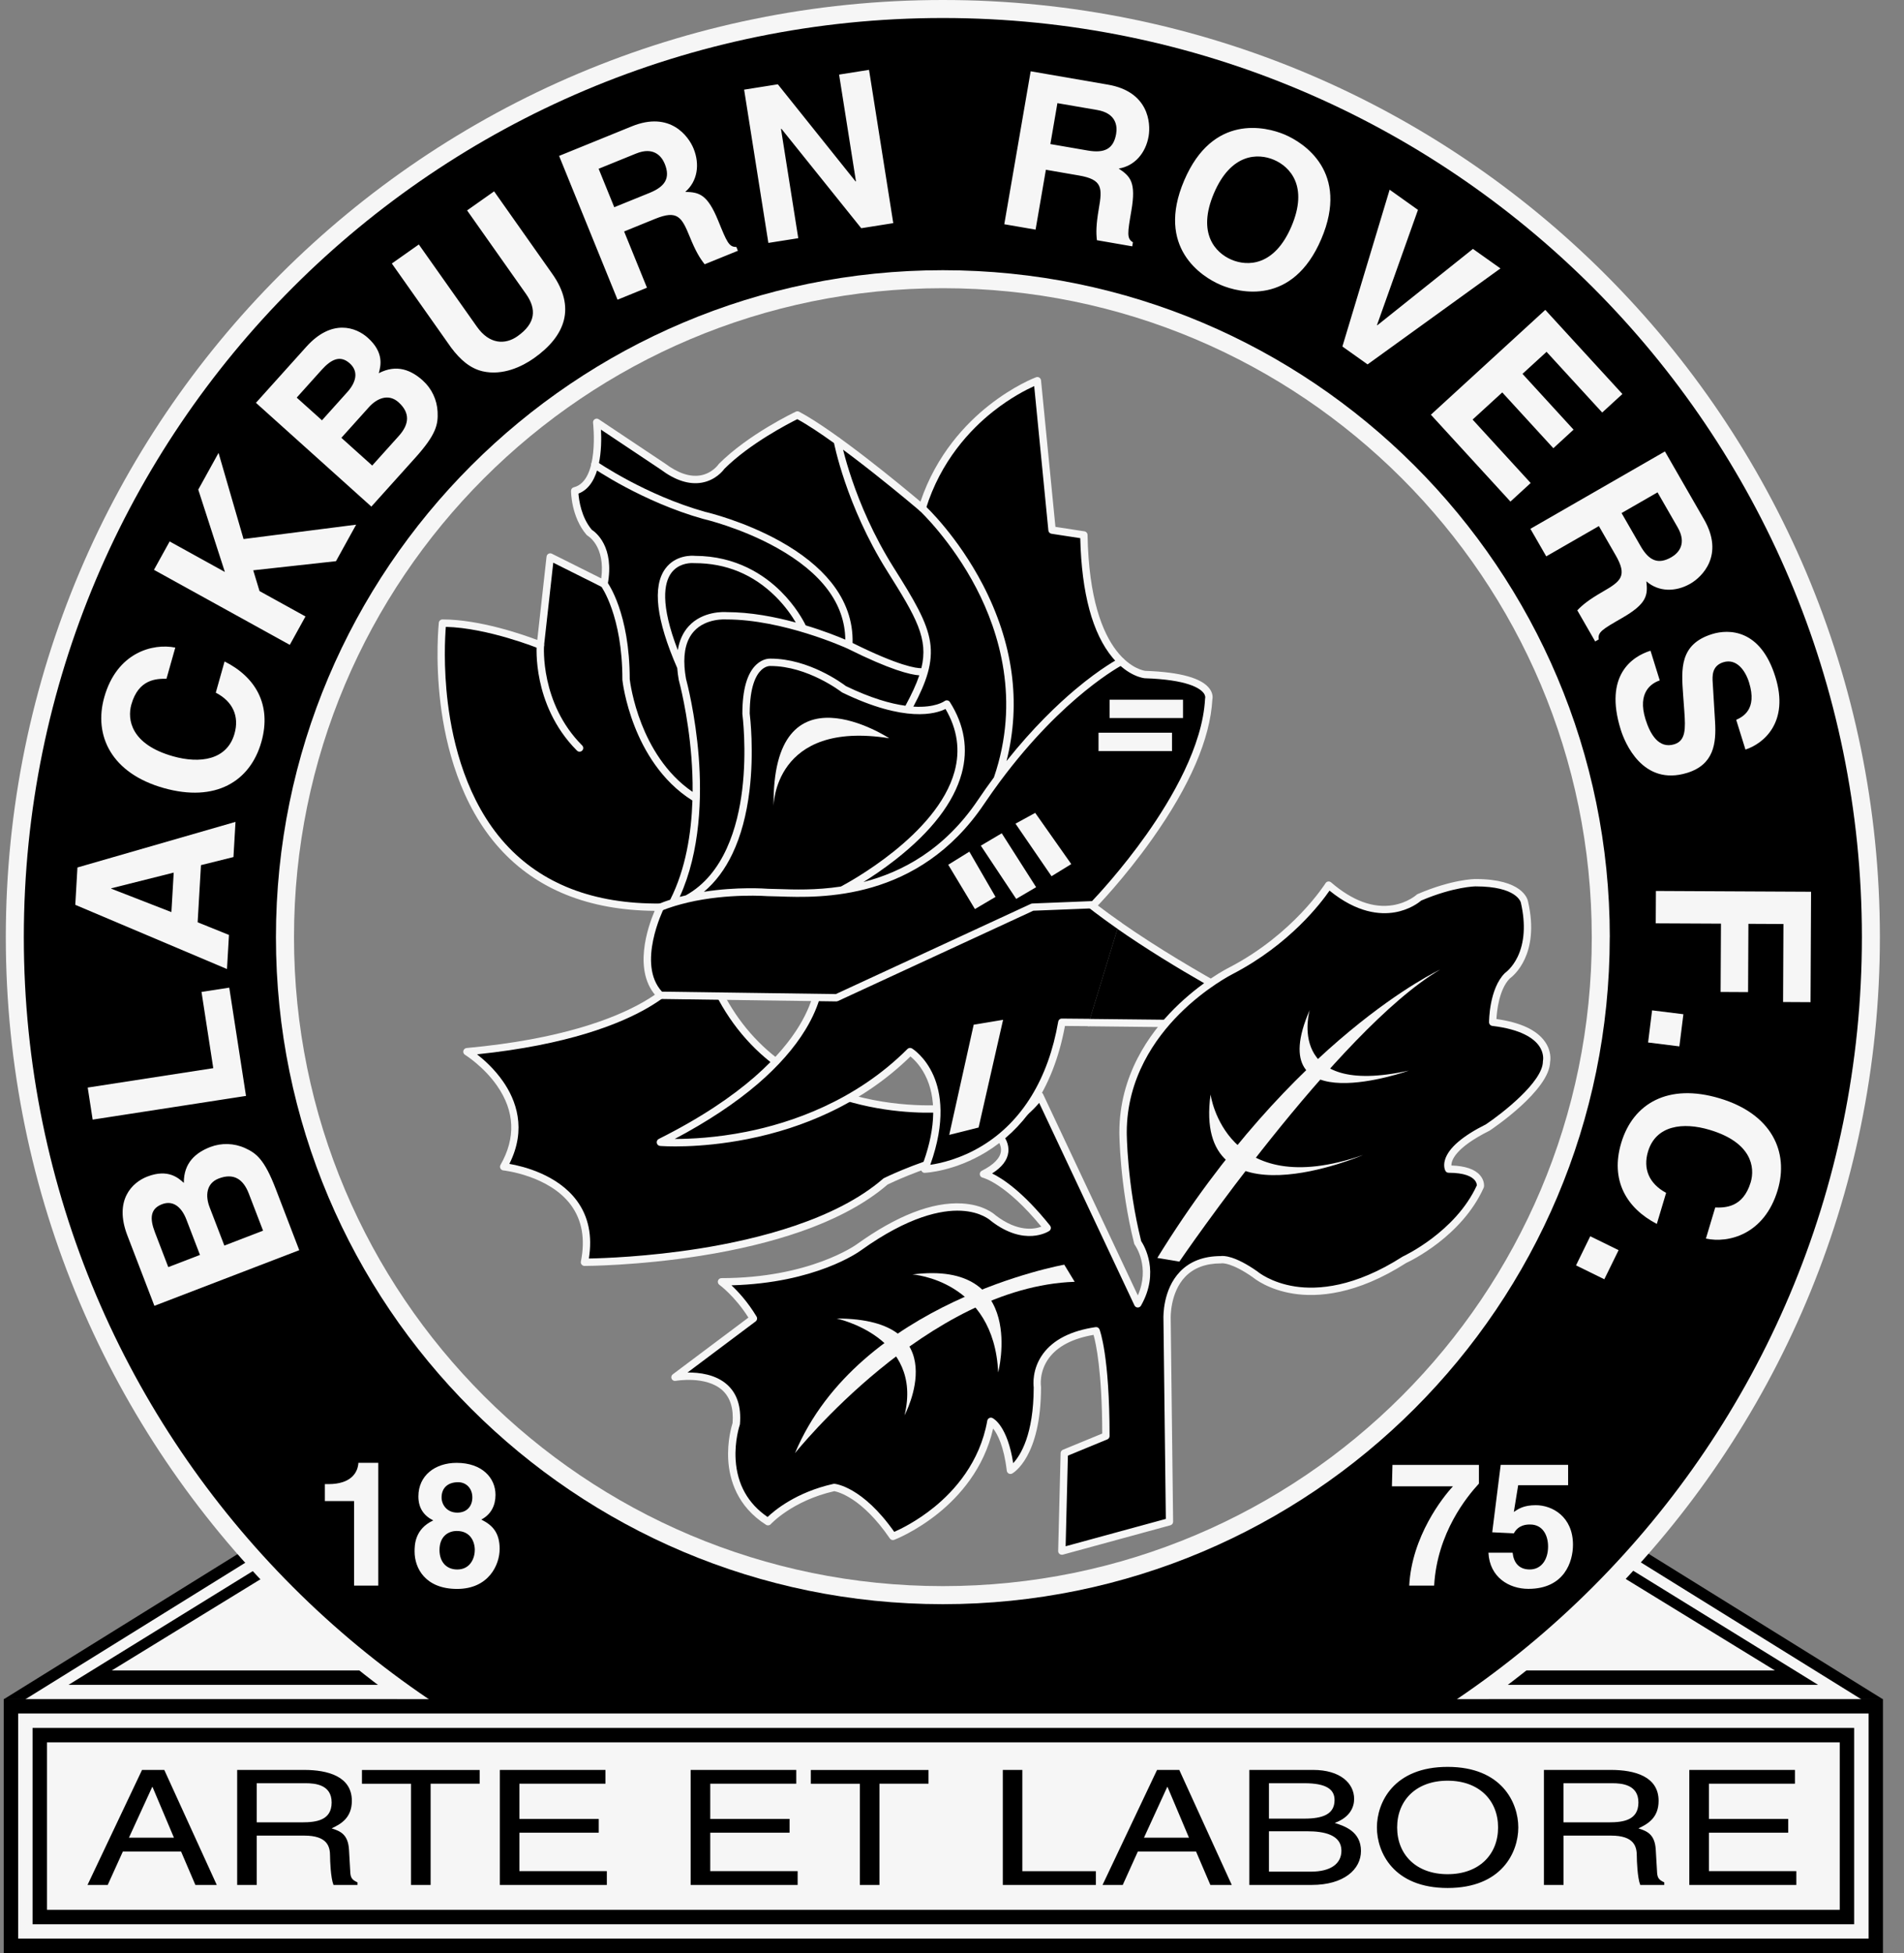
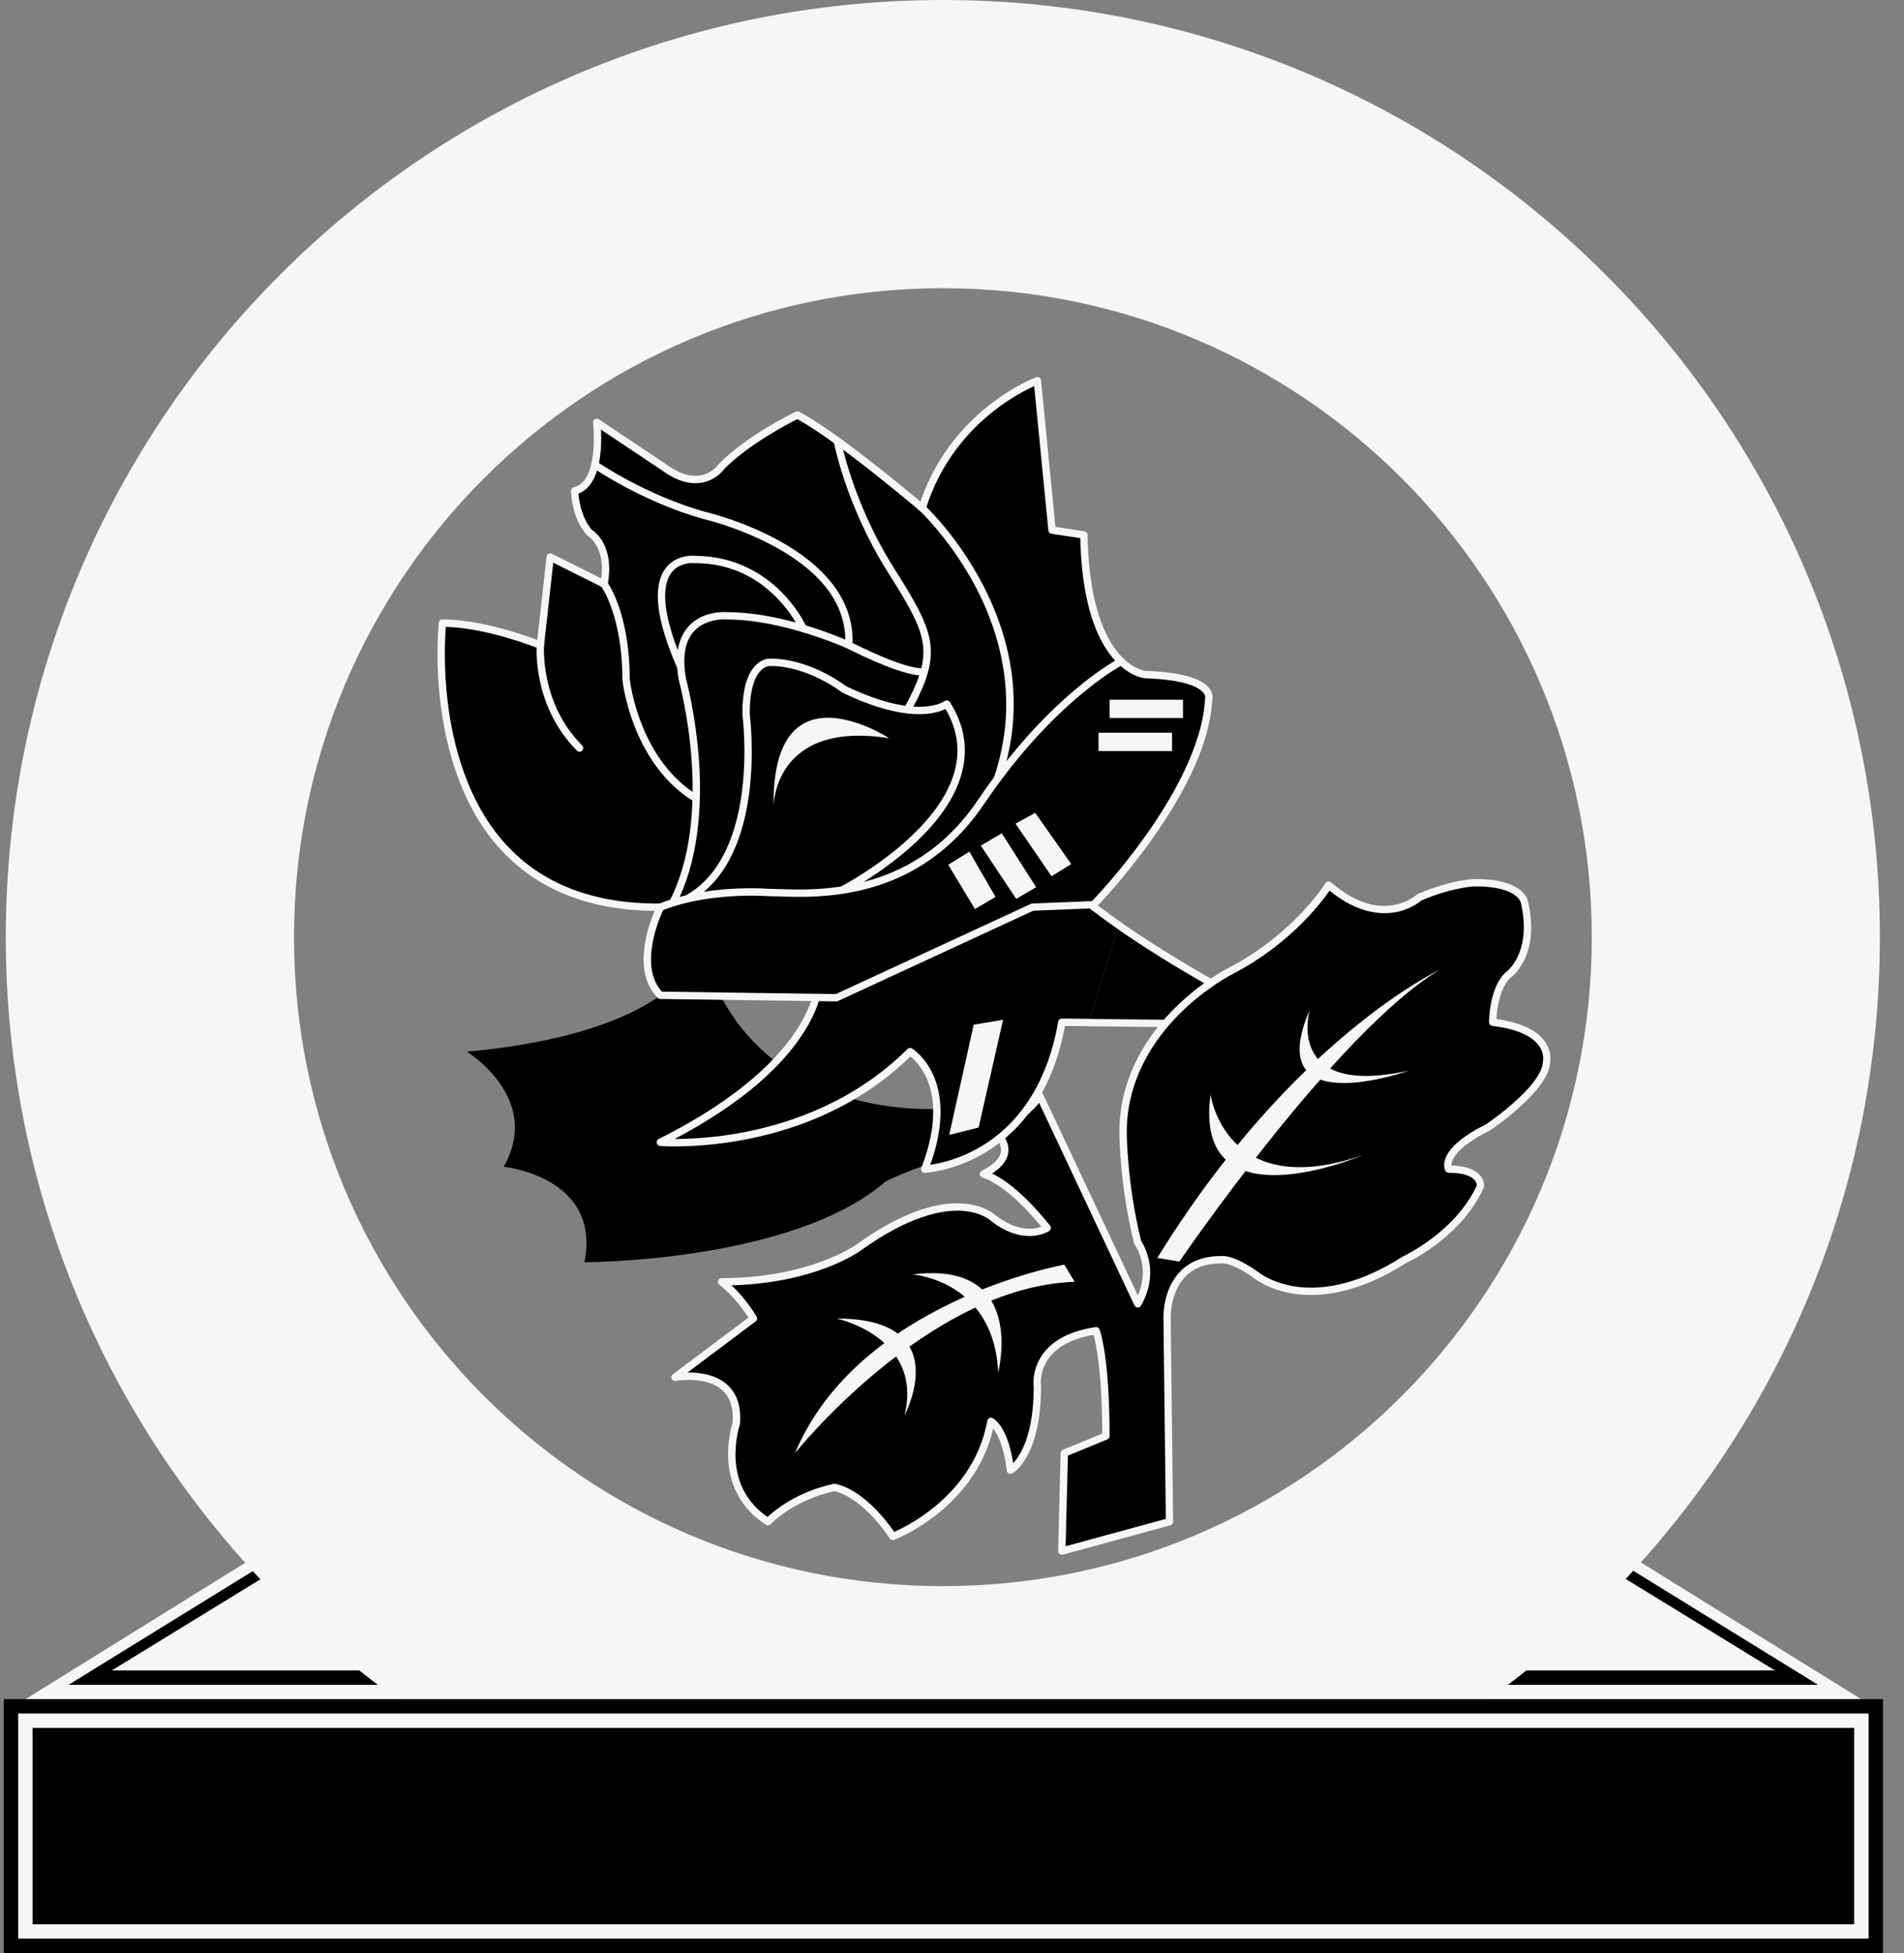
<svg xmlns="http://www.w3.org/2000/svg" fill="none" viewBox="0 0 78 80" height="80" width="78">
  <rect x="0" y="0" width="78" height="80" fill="#808080" stroke="none" />
-   <path fill="black" d="M64.3 61.637L77.138 69.605H0.151L12.988 61.637H21.767L38.307 68.443L53.913 61.637H64.299H64.3Z" clip-rule="evenodd" fill-rule="evenodd" />
  <path fill="#F6F6F6" d="M63.416 61.637L76.253 69.605H1.036L13.873 61.637H22.668L38.624 68.424L54.951 61.637H63.414H63.416Z" clip-rule="evenodd" fill-rule="evenodd" />
  <path fill="black" d="M62.529 61.637L74.481 69.013H2.807L14.759 61.637H24.267L38.593 67.468L54.34 61.637H62.529Z" clip-rule="evenodd" fill-rule="evenodd" />
  <path fill="#F6F6F6" d="M61.645 61.637L72.712 68.424H4.578L15.645 61.637H22.906L38.836 67.468L57.236 61.637H61.645Z" clip-rule="evenodd" fill-rule="evenodd" />
  <path fill="#F6F6F6" d="M77.012 38.387C77.012 48.987 72.716 58.583 65.769 65.53C58.822 72.477 49.225 76.774 38.625 76.774C28.025 76.774 18.429 72.477 11.482 65.53C4.535 58.583 0.238 48.987 0.238 38.387C0.238 27.787 4.535 18.191 11.482 11.244C18.429 4.297 28.026 0 38.625 0C49.224 0 58.822 4.297 65.769 11.244C72.716 18.191 77.012 27.788 77.012 38.387ZM65.209 38.387C65.209 31.046 62.233 24.4 57.424 19.59C52.614 14.78 45.968 11.805 38.627 11.805C31.285 11.805 24.639 14.78 19.829 19.59C15.019 24.4 12.044 31.046 12.044 38.387C12.044 45.728 15.019 52.374 19.829 57.184C24.639 61.994 31.285 64.969 38.627 64.969C45.968 64.969 52.615 61.995 57.424 57.184C62.233 52.373 65.21 45.729 65.21 38.387H65.209Z" />
-   <path fill="black" d="M76.275 38.388C76.275 48.784 72.06 58.196 65.247 65.009C58.435 71.823 49.021 76.037 38.625 76.037C28.229 76.037 18.817 71.823 12.004 65.009C5.19 58.197 0.976 48.784 0.976 38.388C0.976 27.991 5.19 18.579 12.004 11.766C18.817 4.953 28.228 0.738 38.624 0.738C49.02 0.738 58.432 4.953 65.246 11.766C72.06 18.58 76.275 27.991 76.275 38.388ZM65.947 38.388C65.947 30.842 62.889 24.012 57.944 19.069C52.999 14.125 46.169 11.068 38.625 11.068C31.081 11.068 24.25 14.125 19.306 19.069C14.363 24.012 11.304 30.842 11.304 38.388C11.304 45.933 14.361 52.763 19.305 57.706C24.249 62.65 31.079 65.709 38.624 65.709C46.169 65.709 52.999 62.651 57.943 57.706C62.887 52.763 65.945 45.933 65.945 38.388H65.947Z" />
  <path fill="#F6F6F6" d="M9.191 51.02L8.584 49.441C8.413 48.994 8.44 48.472 8.96 48.273C9.563 48.041 9.961 48.286 10.192 48.889L10.777 50.41L9.191 51.02ZM12.259 51.208L11.294 48.694C10.827 47.479 10.497 47.236 10.036 47.025C9.587 46.822 9.076 46.807 8.616 46.982C8.03 47.208 7.524 47.62 7.531 48.453C7.311 48.253 6.888 47.865 6.036 48.193C5.425 48.427 4.659 49.148 5.217 50.603L6.325 53.488L12.26 51.209L12.259 51.208ZM6.894 51.902L6.348 50.48C6.132 49.918 6.147 49.515 6.636 49.327C7.106 49.147 7.446 49.462 7.634 49.949L8.192 51.403L6.895 51.902H6.894ZM8.737 43.754L8.255 40.63L9.392 40.455L10.078 44.89L3.796 45.861L3.593 44.548L8.738 43.753L8.737 43.754ZM4.56 36.403V36.385L7.116 35.743L7.022 37.361L4.561 36.403H4.56ZM8.097 37.778L8.233 35.437L9.564 35.106L9.648 33.665L3.172 35.533L3.084 37.063L9.299 39.693L9.38 38.296L8.098 37.778H8.097ZM6.82 27.802C6.424 27.802 5.678 27.802 5.381 28.859C5.208 29.472 5.362 30.491 7.092 30.979C8.19 31.288 9.302 31.134 9.607 30.051C9.807 29.345 9.545 28.737 8.84 28.373L9.2 27.094C10.457 27.724 11.14 28.856 10.708 30.39C10.248 32.017 8.82 32.875 6.707 32.279C4.568 31.676 3.827 30.132 4.272 28.557C4.789 26.725 6.258 26.34 7.181 26.526L6.82 27.803V27.802ZM12.514 25.251L11.872 26.414L6.307 23.341L6.95 22.178L9.212 23.428L8.122 20.055L8.953 18.551L9.977 22.08L14.59 21.491L13.764 22.987L10.374 23.36L10.632 24.211L12.515 25.251H12.514ZM13.985 17.933L15.116 16.675C15.436 16.32 15.913 16.106 16.327 16.478C16.808 16.911 16.77 17.376 16.338 17.857L15.248 19.069L13.984 17.933H13.985ZM15.213 20.751L17.013 18.75C17.883 17.783 17.949 17.377 17.927 16.87C17.904 16.378 17.686 15.915 17.319 15.585C16.852 15.165 16.256 14.902 15.517 15.287C15.595 15 15.748 14.446 15.07 13.838C14.583 13.399 13.592 13.045 12.55 14.203L10.485 16.5L15.212 20.75L15.213 20.751ZM12.155 16.287L13.173 15.154C13.575 14.707 13.943 14.537 14.331 14.886C14.706 15.224 14.58 15.669 14.231 16.057L13.19 17.216L12.156 16.287H12.155ZM22.625 11.217C23.59 12.584 23.179 13.752 21.869 14.676C21.392 15.012 20.601 15.397 19.775 15.21C19.268 15.091 18.863 14.748 18.481 14.238L16.052 10.794L17.158 10.014L19.538 13.384C20.047 14.107 20.692 14.13 21.2 13.772C21.944 13.247 21.992 12.67 21.549 12.041L19.135 8.619L20.242 7.838L22.625 11.217ZM25.164 8.488L24.524 6.913L26.057 6.29C26.779 5.996 27.105 6.4 27.232 6.711C27.47 7.294 27.247 7.643 26.608 7.902L25.164 8.488ZM25.299 12.276L26.504 11.785L25.568 9.481L26.839 8.964C27.75 8.594 27.926 8.886 28.253 9.689C28.499 10.297 28.673 10.58 28.868 10.825L30.229 10.272L30.165 10.115C29.863 10.123 29.776 9.911 29.426 9.049C28.979 7.95 28.643 7.875 28.073 7.859C28.575 7.425 28.677 6.734 28.413 6.086C28.206 5.577 27.449 4.537 25.882 5.175L22.904 6.386L25.298 12.275L25.299 12.276ZM34.376 3.055L35.601 2.861L36.594 9.14L35.282 9.348L32.012 5.275L31.994 5.279L32.702 9.757L31.477 9.95L30.484 3.672L31.865 3.453L35.049 7.431L35.066 7.429L34.375 3.056L34.376 3.055ZM43.03 5.9L43.318 4.225L44.95 4.506C45.718 4.639 45.782 5.154 45.724 5.485C45.617 6.105 45.245 6.283 44.564 6.166L43.029 5.901L43.03 5.9ZM41.142 9.185L42.424 9.406L42.846 6.954L44.2 7.188C45.168 7.355 45.162 7.695 45.014 8.551C44.903 9.197 44.9 9.528 44.936 9.839L46.384 10.09L46.412 9.924C46.152 9.771 46.191 9.544 46.348 8.629C46.55 7.46 46.303 7.219 45.829 6.904C46.484 6.801 46.937 6.267 47.055 5.579C47.148 5.038 47.055 3.754 45.389 3.467L42.223 2.92L41.142 9.184V9.185ZM49.731 7.915C50.43 6.278 51.532 6.266 52.191 6.548C52.85 6.83 53.605 7.633 52.907 9.27C52.21 10.907 51.108 10.919 50.448 10.637C49.787 10.355 49.033 9.552 49.731 7.915ZM48.511 7.394C47.34 10.139 49.233 11.341 50.007 11.671C50.781 12 52.958 12.535 54.129 9.79C55.299 7.046 53.407 5.844 52.633 5.514C51.859 5.185 49.681 4.65 48.511 7.394ZM60.341 10.195L61.468 10.995L56.025 14.926L54.993 14.193L56.928 7.77L58.089 8.597L56.411 13.312L56.425 13.323L60.34 10.196L60.341 10.195ZM65.636 16.897L63.357 14.411L62.371 15.314L64.463 17.599L63.635 18.359L61.542 16.074L60.327 17.186L62.706 19.785L61.877 20.545L58.618 16.987L63.305 12.693L66.464 16.139L65.635 16.899L65.636 16.897ZM66.43 21.015L67.903 20.167L68.728 21.602C69.116 22.277 68.761 22.655 68.471 22.824C67.925 23.137 67.551 22.965 67.207 22.366L66.43 21.016V21.015ZM62.695 21.661L63.344 22.789L65.5 21.549L66.185 22.739C66.676 23.591 66.409 23.805 65.658 24.237C65.09 24.564 64.834 24.773 64.616 25L65.349 26.274L65.495 26.19C65.446 25.892 65.645 25.777 66.451 25.313C67.479 24.722 67.507 24.378 67.446 23.811C67.944 24.25 68.642 24.256 69.248 23.908C69.725 23.634 70.651 22.742 69.808 21.276L68.206 18.491L62.695 21.661ZM67.992 27.871C67.657 27.985 67.067 28.354 67.41 29.462C67.597 30.062 67.948 30.685 68.591 30.486C69.064 30.339 69.05 29.843 69.002 29.154L68.951 28.455C68.876 27.403 68.802 26.389 70.138 25.973C70.815 25.763 72.12 25.756 72.731 27.727C73.309 29.587 72.246 30.463 71.505 30.703L71.126 29.485C71.386 29.367 71.998 29.066 71.654 27.958C71.505 27.476 71.148 26.957 70.599 27.126C70.126 27.273 70.145 27.695 70.164 27.967L70.26 29.559C70.314 30.451 70.212 31.317 69.122 31.656C67.296 32.223 66.556 30.412 66.393 29.879C65.704 27.664 66.863 26.888 67.616 26.654L67.994 27.871H67.992ZM67.83 37.822L67.837 36.495L74.193 36.527L74.171 41.05L73.046 41.044L73.061 37.848L71.626 37.841L71.612 40.638L70.487 40.632L70.502 37.834L67.829 37.821L67.83 37.822ZM67.516 42.703L67.68 41.385L68.963 41.544L68.798 42.861L67.516 42.701V42.703ZM70.264 49.461C70.659 49.468 71.404 49.478 71.72 48.426C71.901 47.816 71.764 46.795 70.041 46.281C68.948 45.952 67.835 46.092 67.513 47.169C67.302 47.873 67.554 48.484 68.255 48.86L67.874 50.133C66.627 49.484 65.959 48.342 66.416 46.814C66.901 45.194 68.343 44.358 70.447 44.989C72.576 45.625 73.294 47.178 72.825 48.748C72.279 50.572 70.803 50.934 69.885 50.733L70.266 49.462L70.264 49.461ZM64.564 51.831L65.147 50.638L66.308 51.208L65.723 52.4L64.564 51.831ZM13.309 60.791H13.45C14.406 60.791 14.661 60.295 14.682 59.919H15.496V64.948H14.505V61.484H13.308V60.791H13.309ZM18.734 61.959C18.309 61.959 18.09 61.633 18.09 61.336C18.09 60.968 18.323 60.713 18.77 60.713C19.089 60.713 19.35 60.954 19.35 61.336C19.35 61.698 19.123 61.959 18.734 61.959ZM20.469 63.453C20.469 62.802 20.2 62.483 19.718 62.243C20.121 62.03 20.299 61.662 20.299 61.23C20.299 60.536 19.747 59.92 18.706 59.92C17.827 59.92 17.14 60.437 17.14 61.294C17.14 61.762 17.353 62.08 17.749 62.278C16.984 62.633 16.984 63.299 16.984 63.553C16.984 64.241 17.43 65.084 18.726 65.084C20.021 65.084 20.468 64.093 20.468 63.454L20.469 63.453ZM19.449 63.496C19.449 63.842 19.251 64.288 18.734 64.288C18.28 64.288 18.005 63.97 18.005 63.489C18.005 62.943 18.351 62.71 18.714 62.71C19.267 62.71 19.451 63.142 19.451 63.496H19.449ZM60.587 60.769C60.105 61.292 58.873 62.781 58.752 64.948H57.731C57.837 62.936 59.098 61.336 59.522 60.882H57.022L57.044 60.004H60.586V60.769H60.587ZM62.017 61.931C62.201 61.803 62.427 61.654 62.916 61.654C63.588 61.654 64.439 62.12 64.439 63.275C64.439 63.961 64.093 65.081 62.612 65.081C61.826 65.081 61.026 64.613 60.976 63.601H61.967C62.01 64.011 62.228 64.287 62.668 64.287C63.143 64.287 63.419 63.885 63.419 63.345C63.419 62.899 63.208 62.445 62.682 62.445C62.548 62.445 62.208 62.452 62.017 62.807L61.131 62.764L61.478 60.001H64.24V60.836H62.194L62.017 61.928V61.931Z" clip-rule="evenodd" fill-rule="evenodd" />
  <path fill="black" d="M77.139 80.001H0.153V69.598H77.138V80.001H77.139Z" clip-rule="evenodd" fill-rule="evenodd" />
  <path fill="#F6F6F6" d="M76.548 79.408H0.744V70.186H76.549V79.408H76.548Z" clip-rule="evenodd" fill-rule="evenodd" />
  <path fill="black" d="M75.958 78.819H1.334V70.777H75.958V78.819Z" clip-rule="evenodd" fill-rule="evenodd" />
-   <path fill="#F6F6F6" d="M75.368 78.229H1.924V71.369H75.368V78.229Z" clip-rule="evenodd" fill-rule="evenodd" />
  <path fill="black" d="M5.282 75.274L6.233 73.2H6.25L7.126 75.274H5.282ZM7.417 75.838L8.004 77.209H8.88L6.73 72.498H5.819L3.585 77.209H4.413L5.034 75.838H7.415H7.417ZM10.518 73.043H12.52C12.917 73.043 13.586 73.103 13.586 73.831C13.586 74.559 12.967 74.645 12.378 74.645H10.518V73.043ZM10.518 75.188H12.462C13.422 75.188 13.521 75.642 13.521 76.029C13.521 76.207 13.546 76.92 13.662 77.209H14.645V77.103C14.397 76.992 14.355 76.893 14.347 76.632L14.298 75.778C14.264 75.121 13.925 75.003 13.586 74.892C13.967 74.715 14.414 74.46 14.414 73.764C14.414 72.767 13.437 72.498 12.462 72.498H9.716V77.209H10.518V75.188ZM14.828 72.5H19.65V73.063H17.641V77.21H16.837V73.064H14.828V72.501V72.5ZM24.861 77.209H20.477V72.498H24.803V73.062H21.278V74.505H24.529V75.069H21.278V76.644H24.86V77.208L24.861 77.209ZM32.677 77.209H28.293V72.498H32.62V73.062H29.096V74.505H32.346V75.069H29.096V76.644H32.677V77.208V77.209ZM33.214 72.5H38.038V73.063H36.028V77.21H35.225V73.064H33.216V72.501L33.214 72.5ZM41.883 76.645H44.893V77.209H41.081V72.498H41.882V76.645H41.883ZM46.864 75.274L47.815 73.2H47.832L48.708 75.274H46.865H46.864ZM48.997 75.838L49.584 77.209H50.461L48.311 72.498H47.4L45.167 77.209H45.995L46.614 75.838H48.996H48.997ZM51.984 73.043H53.439C54.332 73.043 54.672 73.293 54.672 73.732C54.672 74.308 54.2 74.493 53.431 74.493H51.984V73.043ZM51.181 77.209H53.737C55.051 77.209 55.754 76.573 55.754 75.819C55.754 75.011 55.068 74.794 54.679 74.67C55.332 74.428 55.474 73.994 55.474 73.686C55.474 73.043 54.903 72.498 53.795 72.498H51.181V77.209ZM51.984 75.011H53.564C54.218 75.011 54.953 75.143 54.953 75.805C54.953 76.329 54.532 76.665 53.696 76.665H51.984V75.011ZM61.371 74.854C61.371 75.963 60.594 76.769 59.304 76.769C58.013 76.769 57.236 75.963 57.236 74.854C57.236 73.745 58.013 72.939 59.304 72.939C60.594 72.939 61.371 73.746 61.371 74.854ZM62.199 74.854C62.199 73.837 61.519 72.373 59.304 72.373C57.088 72.373 56.407 73.837 56.407 74.854C56.407 75.871 57.085 77.334 59.304 77.334C61.522 77.334 62.199 75.871 62.199 74.854ZM64.052 73.043H66.052C66.449 73.043 67.12 73.103 67.12 73.831C67.12 74.559 66.5 74.645 65.913 74.645H64.05V73.043H64.052ZM64.052 75.188H65.995C66.956 75.188 67.054 75.642 67.054 76.029C67.054 76.207 67.079 76.92 67.195 77.209H68.179V77.103C67.93 76.992 67.89 76.893 67.881 76.632L67.831 75.778C67.798 75.121 67.459 75.003 67.12 74.892C67.501 74.715 67.947 74.46 67.947 73.764C67.947 72.767 66.972 72.498 65.995 72.498H63.249V77.209H64.052V75.188ZM73.589 77.209H69.205V72.498H73.532V73.062H70.008V74.505H73.256V75.069H70.008V76.644H73.589V77.208V77.209Z" clip-rule="evenodd" fill-rule="evenodd" />
  <path fill="black" d="M23.944 51.703C23.944 51.703 32.469 51.703 36.279 48.394C36.279 48.394 37.483 47.792 38.987 47.391V45.385C38.987 45.385 31.565 46.287 29.058 39.77H28.055C28.055 39.77 26.75 42.376 19.129 43.078C19.129 43.078 22.238 44.984 20.633 47.791C20.633 47.791 24.645 48.192 23.942 51.702L23.944 51.703Z" clip-rule="evenodd" fill-rule="evenodd" />
-   <path fill="#F6F6F6" d="M23.944 51.854C23.898 51.854 23.857 51.833 23.828 51.799C23.799 51.764 23.788 51.718 23.797 51.673C23.981 50.754 23.844 49.977 23.39 49.361C22.496 48.148 20.638 47.943 20.619 47.941C20.539 47.933 20.481 47.864 20.484 47.784C20.485 47.76 20.492 47.737 20.503 47.717C21.136 46.61 21.089 45.519 20.365 44.476C19.813 43.681 19.058 43.211 19.05 43.207C18.995 43.173 18.968 43.108 18.982 43.044C18.997 42.981 19.05 42.934 19.115 42.928C22.995 42.572 25.184 41.711 26.338 41.052C27.582 40.341 27.917 39.709 27.921 39.702C27.947 39.651 27.998 39.619 28.054 39.619H29.057C29.119 39.619 29.175 39.657 29.198 39.716C30.219 42.369 32.167 44.104 34.992 44.874C37.108 45.452 38.951 45.239 38.968 45.236C39.011 45.231 39.054 45.245 39.087 45.273C39.119 45.302 39.137 45.343 39.137 45.385V47.391C39.137 47.459 39.092 47.519 39.025 47.537C37.648 47.903 36.51 48.448 36.361 48.52C35.479 49.282 34.278 49.932 32.791 50.45C31.602 50.864 30.227 51.197 28.704 51.438C26.114 51.849 23.963 51.854 23.942 51.854H23.944ZM20.869 47.674C21.415 47.768 22.84 48.109 23.632 49.183C24.108 49.828 24.272 50.623 24.124 51.55C24.691 51.54 26.526 51.48 28.663 51.14C31.021 50.765 34.24 49.965 36.18 48.279C36.189 48.271 36.2 48.264 36.211 48.258C36.223 48.252 37.386 47.674 38.836 47.274V45.549C38.327 45.59 36.744 45.66 34.923 45.165C33.644 44.817 32.517 44.261 31.573 43.512C30.417 42.595 29.537 41.386 28.954 39.918H28.14C28.008 40.123 27.579 40.679 26.525 41.288C25.386 41.947 23.259 42.8 19.543 43.186C19.831 43.411 20.253 43.787 20.606 44.294C21.134 45.051 21.591 46.239 20.867 47.672L20.869 47.674Z" />
  <path fill="black" d="M45.825 37.897C48.991 40.111 52.827 41.975 52.827 41.975L44.605 41.886L45.826 37.897H45.825Z" clip-rule="evenodd" fill-rule="evenodd" />
  <path fill="#F6F6F6" d="M52.825 42.125C52.825 42.125 52.816 42.125 52.812 42.125L44.602 42.037C44.518 42.037 44.453 41.967 44.453 41.885C44.453 41.803 44.521 41.736 44.603 41.736C44.603 41.736 44.603 41.736 44.604 41.736L52.176 41.817C50.977 41.205 48.15 39.706 45.737 38.019C45.669 37.971 45.653 37.878 45.7 37.81C45.748 37.742 45.841 37.726 45.909 37.773C48.951 39.901 52.658 41.726 52.88 41.835C52.934 41.856 52.972 41.906 52.974 41.967C52.975 41.992 52.971 42.017 52.959 42.041C52.933 42.095 52.879 42.126 52.824 42.126L52.825 42.125Z" />
  <path fill="black" d="M43.499 63.534L47.91 62.331L47.811 54.006C47.811 54.006 47.71 51.599 50.017 51.599C50.017 51.599 50.418 51.498 51.421 52.201C51.421 52.201 53.626 54.106 57.537 51.599C57.537 51.599 59.744 50.595 60.647 48.589C60.647 48.589 60.748 47.888 59.344 47.888C59.344 47.888 58.943 47.185 60.949 46.183C60.949 46.183 63.356 44.578 63.356 43.475C63.356 43.475 63.657 42.171 61.15 41.87C61.15 41.87 61.15 40.568 61.752 39.965C61.752 39.965 62.956 39.162 62.454 36.955C62.454 36.955 62.356 36.154 60.448 36.154C60.448 36.154 59.545 36.154 58.141 36.756C58.141 36.756 56.638 38.16 54.432 36.255C54.432 36.255 53.127 38.361 50.421 39.764C50.421 39.764 46.007 41.969 46.007 46.382C46.007 46.382 46.007 48.49 46.61 50.897C46.61 50.897 47.411 51.999 46.61 53.404L42.597 44.879C42.597 44.879 42.196 45.581 40.792 46.382C40.792 46.382 41.897 47.286 40.291 48.088C40.291 48.088 41.294 48.289 42.9 50.294C42.9 50.294 41.997 50.897 40.693 49.893C40.693 49.893 39.088 48.29 35.176 51.096C35.176 51.096 33.271 52.502 29.561 52.502C29.561 52.502 30.263 53.002 30.864 54.005L27.655 56.411C27.655 56.411 30.364 55.911 30.164 58.318C30.164 58.318 29.261 60.924 31.467 62.33C31.467 62.33 32.369 61.327 34.176 60.925C34.176 60.925 35.278 61.025 36.582 62.93C36.582 62.93 39.992 61.627 40.594 58.217C40.594 58.217 41.195 58.517 41.395 60.222C41.395 60.222 42.498 59.622 42.498 56.813C42.498 56.813 42.198 54.907 44.905 54.506C44.905 54.506 45.306 55.509 45.306 58.818L43.602 59.52L43.5 63.532L43.499 63.534Z" clip-rule="evenodd" fill-rule="evenodd" />
  <path fill="#F6F6F6" d="M43.499 63.684C43.466 63.684 43.433 63.673 43.406 63.652C43.369 63.622 43.347 63.578 43.349 63.53L43.45 59.519C43.451 59.459 43.488 59.407 43.543 59.384L45.155 58.72C45.149 56.156 44.895 55.016 44.799 54.678C43.942 54.825 43.327 55.145 42.97 55.63C42.556 56.195 42.643 56.785 42.644 56.791C42.645 56.799 42.647 56.806 42.647 56.815C42.647 59.68 41.514 60.331 41.465 60.357C41.42 60.381 41.368 60.381 41.324 60.358C41.28 60.335 41.25 60.291 41.244 60.242C41.124 59.224 40.859 58.733 40.685 58.514C40.31 60.174 39.276 61.305 38.454 61.972C37.518 62.73 36.668 63.06 36.632 63.073C36.568 63.098 36.493 63.075 36.454 63.017C35.31 61.345 34.329 61.108 34.177 61.08C32.462 61.469 31.583 62.422 31.575 62.432C31.526 62.487 31.445 62.497 31.383 62.458C30.19 61.699 29.882 60.597 29.834 59.808C29.787 59.029 29.974 58.407 30.011 58.289C30.058 57.691 29.915 57.24 29.591 56.945C28.924 56.342 27.691 56.559 27.678 56.562C27.61 56.575 27.541 56.538 27.513 56.474C27.486 56.41 27.505 56.336 27.561 56.294L30.66 53.97C30.101 53.085 29.476 52.631 29.469 52.627C29.416 52.588 29.394 52.52 29.413 52.458C29.433 52.396 29.49 52.353 29.556 52.353C33.167 52.353 35.065 50.991 35.084 50.978C36.736 49.792 38.19 49.227 39.407 49.295C40.284 49.344 40.721 49.72 40.788 49.782C41.69 50.474 42.37 50.353 42.66 50.245C41.19 48.458 40.266 48.24 40.258 48.239C40.196 48.226 40.148 48.175 40.139 48.11C40.131 48.047 40.163 47.985 40.221 47.956C40.702 47.715 40.973 47.439 41.005 47.159C41.047 46.798 40.697 46.503 40.694 46.501C40.655 46.47 40.635 46.421 40.64 46.372C40.645 46.323 40.672 46.279 40.715 46.254C42.057 45.487 42.462 44.813 42.465 44.806C42.494 44.758 42.547 44.728 42.601 44.73C42.657 44.733 42.708 44.766 42.731 44.816L46.613 53.062C47.124 51.896 46.515 51.026 46.486 50.986C46.475 50.971 46.467 50.953 46.462 50.935C45.862 48.538 45.856 46.406 45.856 46.384C45.856 44.052 47.079 42.34 48.106 41.314C49.214 40.206 50.306 39.654 50.352 39.632C52.985 38.265 54.29 36.197 54.302 36.177C54.325 36.14 54.364 36.113 54.407 36.107C54.451 36.1 54.494 36.113 54.528 36.142C55.402 36.895 56.257 37.211 57.069 37.076C57.675 36.975 58.033 36.651 58.036 36.647C58.05 36.635 58.064 36.626 58.08 36.62C59.495 36.013 60.407 36.006 60.446 36.006C62.367 36.006 62.579 36.818 62.599 36.929C63.094 39.105 61.993 39.978 61.847 40.083C61.412 40.529 61.322 41.408 61.303 41.741C62.287 41.878 62.956 42.19 63.292 42.669C63.558 43.047 63.519 43.405 63.503 43.491C63.484 44.66 61.131 46.242 61.029 46.309C61.025 46.312 61.019 46.316 61.013 46.318C59.59 47.03 59.452 47.55 59.46 47.74C60.022 47.757 60.415 47.891 60.631 48.139C60.823 48.361 60.797 48.587 60.793 48.612C60.791 48.626 60.787 48.639 60.781 48.652C59.887 50.638 57.792 51.647 57.607 51.732C55.551 53.048 53.959 53.142 52.987 52.99C51.965 52.83 51.396 52.378 51.327 52.321C50.466 51.719 50.084 51.743 50.048 51.747C50.035 51.752 50.029 51.75 50.015 51.75C49.394 51.75 48.904 51.934 48.555 52.297C47.925 52.954 47.958 53.99 47.959 54.001C47.959 54.002 47.959 54.003 47.959 54.005L48.058 62.33C48.058 62.398 48.014 62.459 47.947 62.477L43.536 63.681C43.523 63.684 43.51 63.685 43.497 63.685L43.499 63.684ZM43.748 59.625L43.655 63.336L47.76 62.216L47.662 54.009C47.66 53.933 47.631 52.828 48.34 52.089C48.745 51.667 49.306 51.452 50.007 51.45C50.119 51.433 50.576 51.423 51.51 52.079C51.513 52.081 51.518 52.085 51.522 52.088C51.526 52.093 52.066 52.545 53.058 52.696C53.977 52.836 55.489 52.736 57.459 51.473C57.465 51.47 57.471 51.466 57.478 51.463C57.499 51.453 59.626 50.466 60.501 48.553C60.501 48.517 60.489 48.423 60.402 48.328C60.282 48.195 60.002 48.038 59.345 48.038C59.291 48.038 59.241 48.009 59.215 47.962C59.204 47.944 59.115 47.775 59.197 47.504C59.341 47.026 59.906 46.538 60.876 46.052C61.532 45.613 63.207 44.31 63.207 43.476C63.207 43.464 63.208 43.453 63.211 43.442C63.213 43.432 63.269 43.149 63.045 42.834C62.836 42.542 62.336 42.165 61.133 42.022C61.058 42.012 61.001 41.949 61.001 41.872C61.001 41.816 61.008 40.499 61.647 39.861C61.654 39.854 61.661 39.848 61.669 39.842C61.672 39.84 61.95 39.647 62.166 39.204C62.454 38.614 62.503 37.849 62.308 36.991C62.307 36.984 62.306 36.984 62.306 36.978C62.297 36.942 62.129 36.307 60.449 36.307C60.441 36.307 59.565 36.316 58.224 36.887C58.131 36.966 57.749 37.265 57.141 37.37C56.538 37.474 55.593 37.399 54.466 36.481C54.117 36.987 52.827 38.69 50.491 39.901C50.478 39.907 49.388 40.46 48.315 41.535C47.331 42.52 46.159 44.161 46.159 46.385C46.159 46.406 46.166 48.489 46.75 50.837C46.872 51.021 47.523 52.111 46.742 53.481C46.714 53.53 46.66 53.559 46.605 53.557C46.549 53.554 46.499 53.521 46.475 53.471L42.57 45.175C42.355 45.436 41.896 45.902 41.035 46.417C41.171 46.577 41.345 46.856 41.308 47.191C41.273 47.516 41.049 47.809 40.643 48.066C41.072 48.273 41.906 48.816 43.017 50.203C43.043 50.237 43.055 50.278 43.048 50.32C43.042 50.362 43.018 50.399 42.982 50.422C42.941 50.449 41.973 51.072 40.602 50.014C40.597 50.011 40.592 50.006 40.587 50.001C40.584 49.998 40.198 49.631 39.364 49.593C38.579 49.557 37.231 49.81 35.265 51.22C35.19 51.275 33.418 52.554 29.965 52.648C30.233 52.898 30.631 53.324 30.994 53.929C31.033 53.995 31.016 54.081 30.955 54.127L28.165 56.22C28.638 56.214 29.321 56.292 29.796 56.723C30.198 57.087 30.372 57.629 30.313 58.333C30.313 58.345 30.309 58.358 30.305 58.37C30.302 58.376 30.087 59.011 30.137 59.8C30.201 60.802 30.641 61.588 31.446 62.138C31.722 61.873 32.614 61.121 34.142 60.781C34.157 60.777 34.173 60.776 34.188 60.778C34.235 60.783 35.337 60.902 36.634 62.747C36.89 62.635 37.563 62.31 38.273 61.732C39.097 61.062 40.142 59.906 40.445 58.194C40.453 58.147 40.483 58.106 40.525 58.085C40.568 58.063 40.617 58.063 40.66 58.085C40.726 58.117 41.274 58.434 41.507 59.932C41.801 59.617 42.346 58.77 42.347 56.825C42.334 56.723 42.272 56.076 42.729 55.453C43.153 54.876 43.876 54.508 44.882 54.36C44.951 54.349 45.018 54.389 45.043 54.453C45.059 54.495 45.455 55.52 45.455 58.822C45.455 58.882 45.417 58.937 45.361 58.96L43.746 59.625H43.748Z" />
  <path fill="black" d="M45.825 37.896C44.647 37.071 43.559 36.2 42.797 35.355L33.571 39.968C33.571 39.968 33.872 43.378 27.053 46.788C27.053 46.788 33.071 47.287 37.283 43.076C37.283 43.076 39.288 44.281 37.885 47.89C37.885 47.89 42.498 47.689 43.5 41.873L44.605 41.883L45.826 37.894L45.825 37.896Z" clip-rule="evenodd" fill-rule="evenodd" />
  <path fill="#F6F6F6" d="M37.883 48.042C37.835 48.042 37.789 48.018 37.761 47.979C37.731 47.937 37.725 47.884 37.743 47.837C38.299 46.409 38.381 45.154 37.98 44.21C37.76 43.693 37.45 43.397 37.297 43.274C36.343 44.206 35.226 44.977 33.971 45.569C32.937 46.058 31.808 46.424 30.617 46.659C28.589 47.06 27.103 46.944 27.041 46.939C26.974 46.933 26.918 46.884 26.906 46.817C26.892 46.751 26.926 46.684 26.986 46.653C30.477 44.908 32.042 43.171 32.74 42.021C33.465 40.829 33.424 40.029 33.42 39.983C33.42 39.975 33.42 39.965 33.42 39.957C33.422 39.936 33.429 39.914 33.438 39.895C33.449 39.876 33.464 39.859 33.481 39.846C33.489 39.84 33.497 39.835 33.505 39.832L42.725 35.221C42.736 35.215 42.747 35.212 42.759 35.208C42.78 35.202 42.802 35.202 42.823 35.206C42.845 35.209 42.865 35.219 42.884 35.232C42.894 35.239 42.902 35.246 42.91 35.256C43.591 36.008 44.6 36.854 45.911 37.771C45.979 37.819 45.995 37.912 45.948 37.98C45.9 38.048 45.807 38.065 45.739 38.017C44.456 37.119 43.456 36.286 42.762 35.539L33.723 40.059C33.719 40.332 33.643 41.113 32.997 42.175C32.537 42.931 31.88 43.678 31.045 44.396C30.123 45.187 28.979 45.945 27.639 46.653H27.653C28.27 46.653 29.323 46.607 30.567 46.36C32.397 45.997 35.029 45.113 37.175 42.968C37.224 42.919 37.299 42.91 37.359 42.945C37.382 42.958 37.906 43.281 38.247 44.068C38.543 44.75 38.75 45.929 38.11 47.712C38.505 47.655 39.35 47.475 40.251 46.924C41.878 45.93 42.95 44.174 43.351 41.848C43.353 41.834 43.357 41.821 43.363 41.809C43.372 41.788 43.387 41.771 43.404 41.756C43.42 41.742 43.441 41.731 43.463 41.726C43.476 41.723 43.489 41.722 43.504 41.722L44.606 41.732C44.689 41.732 44.755 41.802 44.755 41.884C44.755 41.966 44.687 42.033 44.605 42.033C44.605 42.033 44.605 42.033 44.603 42.033L43.627 42.024C43.389 43.318 42.951 44.438 42.324 45.351C41.805 46.109 41.156 46.727 40.395 47.191C39.099 47.979 37.94 48.038 37.892 48.039C37.889 48.039 37.887 48.039 37.884 48.039L37.883 48.042Z" />
  <path fill="#F6F6F6" d="M39.889 41.972L41.093 41.772L40.09 46.184L38.886 46.486L39.889 41.972ZM43.599 51.802C43.599 51.802 35.175 53.305 32.567 59.524C32.567 59.524 38.007 52.705 44.026 52.504L43.599 51.802Z" clip-rule="evenodd" fill-rule="evenodd" />
  <path fill="#F6F6F6" d="M34.273 54.008C34.273 54.008 37.833 54.761 37.056 57.971C37.056 57.971 39.187 54.008 34.273 54.008ZM37.382 52.203C37.382 52.203 40.716 52.429 40.892 56.215C40.892 56.215 42.095 51.602 37.382 52.203ZM47.411 51.526L48.314 51.677C48.314 51.677 54.782 42.2 58.995 39.717C58.995 39.717 52.977 42.5 47.411 51.526Z" clip-rule="evenodd" fill-rule="evenodd" />
  <path fill="#F6F6F6" d="M49.592 44.83C49.592 44.83 50.194 49.268 55.836 47.312C55.836 47.312 48.84 50.321 49.592 44.83ZM53.654 41.371C53.654 41.371 52.601 44.981 57.716 43.853C57.716 43.853 51.624 46.034 53.654 41.371Z" clip-rule="evenodd" fill-rule="evenodd" />
  <path fill="black" d="M18.127 25.524C18.127 25.524 16.822 37.258 27.053 37.158C27.053 37.158 25.85 39.565 27.053 40.769L34.273 40.869L42.297 37.158L44.804 37.058C44.804 37.058 49.317 32.445 49.518 28.633C49.518 28.633 49.819 27.73 46.909 27.63C46.909 27.63 44.502 27.43 44.402 21.913L43.098 21.712L42.497 15.594C42.497 15.594 38.987 16.897 37.782 20.81C37.782 20.81 34.373 17.901 32.668 16.998C32.668 16.998 30.762 17.9 29.559 19.104C29.559 19.104 28.757 20.307 27.152 19.104L24.445 17.297C24.445 17.297 24.745 19.805 23.543 20.105C23.543 20.105 23.543 21.108 24.145 21.811C24.145 21.811 25.047 22.313 24.747 23.917L22.54 22.814L22.139 26.424C22.139 26.424 19.933 25.522 18.128 25.522L18.127 25.524Z" clip-rule="evenodd" fill-rule="evenodd" />
  <path fill="#F6F6F6" d="M34.273 41.019C34.273 41.019 34.272 41.019 34.271 41.019L27.051 40.919C27.011 40.919 26.974 40.902 26.947 40.875C25.887 39.815 26.547 37.947 26.819 37.309C24.117 37.287 21.983 36.429 20.471 34.756C18.849 32.961 18.257 30.54 18.047 28.825C17.82 26.974 17.976 25.522 17.977 25.506C17.986 25.43 18.05 25.373 18.127 25.373C19.657 25.373 21.437 25.997 22.01 26.214L22.39 22.799C22.396 22.75 22.425 22.707 22.468 22.683C22.511 22.659 22.563 22.659 22.607 22.68L24.631 23.692C24.804 22.381 24.103 21.962 24.071 21.943C24.057 21.934 24.042 21.922 24.03 21.909C23.4 21.173 23.393 20.148 23.393 20.105C23.393 20.036 23.439 19.976 23.506 19.96C24.567 19.695 24.298 17.339 24.295 17.315C24.288 17.257 24.316 17.2 24.366 17.17C24.416 17.139 24.479 17.14 24.528 17.173L27.236 18.98C27.236 18.98 27.241 18.983 27.243 18.984C27.771 19.381 28.258 19.545 28.69 19.473C29.178 19.391 29.433 19.024 29.435 19.02C29.44 19.012 29.447 19.005 29.453 18.997C30.66 17.789 32.525 16.899 32.603 16.862C32.646 16.841 32.697 16.843 32.738 16.865C34.239 17.66 36.988 19.943 37.708 20.549C38.361 18.613 39.577 17.346 40.497 16.617C41.532 15.797 42.407 15.467 42.444 15.453C42.488 15.436 42.536 15.442 42.577 15.466C42.616 15.491 42.642 15.533 42.647 15.579L43.237 21.581L44.425 21.764C44.498 21.774 44.551 21.836 44.553 21.909C44.647 27.149 46.833 27.469 46.919 27.479C48.363 27.529 49.254 27.78 49.564 28.227C49.699 28.42 49.68 28.59 49.666 28.653C49.576 30.26 48.75 32.18 47.206 34.359C46.059 35.98 44.922 37.149 44.91 37.159C44.883 37.187 44.846 37.202 44.808 37.205L42.331 37.304L34.334 41.001C34.314 41.011 34.293 41.016 34.271 41.016L34.273 41.019ZM27.118 40.619L34.241 40.718L42.234 37.022C42.252 37.014 42.271 37.009 42.291 37.008L44.738 36.91C44.95 36.687 45.954 35.613 46.965 34.184C48.005 32.715 49.266 30.557 49.367 28.626C49.367 28.609 49.367 28.603 49.373 28.589C49.376 28.573 49.386 28.493 49.308 28.388C49.156 28.188 48.643 27.841 46.903 27.782C46.901 27.782 46.898 27.782 46.896 27.782C46.869 27.779 46.224 27.717 45.577 26.938C44.754 25.948 44.31 24.302 44.254 22.044L43.075 21.863C43.007 21.852 42.954 21.797 42.948 21.729L42.367 15.815C42.06 15.953 41.403 16.284 40.675 16.862C39.757 17.591 38.534 18.877 37.925 20.856C37.911 20.905 37.872 20.942 37.824 20.956C37.775 20.971 37.723 20.959 37.684 20.927C37.651 20.898 34.357 18.094 32.664 17.17C32.318 17.341 30.718 18.164 29.675 19.204C29.617 19.284 29.309 19.674 28.745 19.771C28.228 19.859 27.663 19.678 27.065 19.23L24.619 17.598C24.656 18.284 24.636 19.86 23.697 20.218C23.718 20.483 23.809 21.181 24.243 21.699C24.402 21.802 25.185 22.392 24.893 23.948C24.885 23.995 24.855 24.034 24.812 24.056C24.77 24.077 24.72 24.077 24.679 24.056L22.665 23.049L22.287 26.445C22.282 26.491 22.255 26.533 22.215 26.557C22.174 26.581 22.125 26.584 22.081 26.566C22.059 26.558 19.991 25.72 18.264 25.677C18.232 26.075 18.161 27.303 18.346 28.798C18.552 30.467 19.126 32.821 20.696 34.557C22.191 36.21 24.329 37.035 27.052 37.009H27.053C27.105 37.009 27.153 37.035 27.181 37.079C27.208 37.124 27.211 37.18 27.188 37.226C27.176 37.249 26.075 39.492 27.119 40.62L27.118 40.619Z" />
  <path fill="#F6F6F6" d="M27.052 37.309C26.993 37.309 26.937 37.273 26.913 37.215C26.882 37.137 26.92 37.05 26.996 37.019C27.148 36.958 27.302 36.903 27.456 36.853C28.095 35.591 28.324 34.117 28.366 32.791C27.081 31.989 26.371 30.704 26.001 29.76C25.593 28.723 25.5 27.883 25.497 27.848C25.497 27.843 25.497 27.837 25.497 27.832C25.497 25.216 24.632 24.023 24.624 24.011C24.575 23.944 24.588 23.849 24.655 23.8C24.722 23.75 24.815 23.765 24.865 23.83C24.903 23.88 25.795 25.103 25.798 27.824C25.808 27.909 25.911 28.708 26.285 29.659C26.623 30.519 27.255 31.676 28.374 32.437C28.379 31.935 28.357 31.461 28.325 31.034C28.188 29.243 27.814 27.885 27.811 27.871C27.809 27.867 27.808 27.862 27.807 27.857C27.776 27.685 27.756 27.522 27.744 27.365C26.882 25.392 26.718 24.02 27.26 23.288C27.683 22.716 28.37 22.758 28.463 22.768C30.168 22.77 31.322 23.562 31.989 24.225C32.591 24.823 32.911 25.417 33.007 25.616C33.745 25.838 34.331 26.073 34.629 26.2C34.612 24.735 33.67 23.471 31.823 22.438C30.355 21.617 28.838 21.262 28.823 21.259C28.82 21.259 28.818 21.259 28.816 21.258C26.312 20.557 24.302 19.171 24.281 19.157C24.213 19.11 24.197 19.017 24.243 18.949C24.291 18.881 24.384 18.864 24.452 18.91C24.471 18.924 26.441 20.281 28.892 20.967C28.995 20.991 30.477 21.345 31.963 22.173C32.853 22.67 33.555 23.236 34.051 23.854C34.655 24.61 34.95 25.444 34.927 26.337C36.841 27.287 37.541 27.374 37.745 27.37C38.041 26.164 37.547 25.302 36.35 23.401C34.65 20.699 34.159 18.115 34.155 18.09C34.139 18.009 34.194 17.93 34.275 17.915C34.356 17.899 34.435 17.954 34.451 18.035C34.455 18.06 34.938 20.59 36.605 23.241C37.45 24.581 37.972 25.456 38.103 26.3C38.233 27.15 37.943 27.954 37.417 28.944C38.314 29 38.685 28.724 38.692 28.719C38.726 28.693 38.77 28.682 38.812 28.689C38.854 28.696 38.891 28.72 38.913 28.756C39.509 29.695 39.671 30.681 39.396 31.686C39.071 32.871 38.159 34.058 36.683 35.214C36.201 35.591 35.74 35.9 35.372 36.129C36.953 35.722 38.692 34.802 40.066 32.764C40.284 32.44 40.502 32.133 40.717 31.843C41.805 28.68 40.928 25.887 40.001 24.1C38.987 22.149 37.693 20.936 37.681 20.924C37.62 20.868 37.617 20.773 37.673 20.712C37.729 20.651 37.825 20.648 37.885 20.704C37.939 20.754 39.225 21.957 40.264 23.952C40.874 25.126 41.269 26.327 41.436 27.524C41.607 28.751 41.538 29.975 41.233 31.174C42.319 29.808 43.327 28.852 44.055 28.239C45.127 27.339 45.833 26.976 45.863 26.962C45.937 26.924 46.027 26.953 46.064 27.027C46.103 27.101 46.073 27.192 45.999 27.229C45.972 27.242 43.585 28.489 40.979 31.995C40.975 32.001 40.97 32.007 40.965 32.013C40.751 32.303 40.533 32.61 40.316 32.931C37.627 36.917 33.611 36.779 31.897 36.719C31.729 36.713 31.583 36.708 31.466 36.708C31.462 36.708 31.458 36.708 31.454 36.708C31.435 36.707 29.836 36.582 28.189 36.965C28.184 36.966 28.179 36.967 28.175 36.969C27.993 37.012 27.812 37.06 27.63 37.115C27.616 37.123 27.599 37.127 27.584 37.13C27.424 37.18 27.266 37.236 27.111 37.298C27.093 37.305 27.074 37.309 27.055 37.309H27.052ZM28.102 27.799C28.132 27.91 28.49 29.26 28.625 31.011C28.748 32.607 28.703 34.859 27.845 36.738C27.929 36.715 28.012 36.695 28.096 36.675C29.674 35.8 30.222 33.849 30.404 32.361C30.604 30.721 30.415 29.269 30.413 29.255C30.413 29.248 30.412 29.242 30.412 29.235C30.412 28.243 30.609 27.562 30.997 27.211C31.258 26.975 31.513 26.975 31.57 26.978C33.14 26.981 34.496 27.984 34.654 28.103C35.683 28.6 36.485 28.825 37.093 28.908C37.349 28.433 37.538 28.029 37.66 27.663C37.287 27.637 36.465 27.438 34.71 26.562C34.71 26.562 34.71 26.562 34.709 26.562C34.612 26.518 32.071 25.373 29.76 25.373C29.755 25.373 29.752 25.373 29.747 25.373C29.738 25.373 28.927 25.312 28.431 25.856C28.129 26.188 27.999 26.678 28.042 27.315C28.042 27.316 28.042 27.319 28.042 27.32C28.053 27.47 28.072 27.63 28.102 27.797V27.799ZM30.713 29.227C30.729 29.363 30.898 30.789 30.703 32.393C30.583 33.383 30.349 34.248 30.008 34.964C29.703 35.608 29.31 36.132 28.836 36.529C30.197 36.313 31.355 36.397 31.471 36.406C31.591 36.406 31.737 36.411 31.905 36.417C32.513 36.438 33.417 36.47 34.446 36.314C34.71 36.176 38.393 34.205 39.104 31.603C39.344 30.727 39.219 29.866 38.734 29.04C38.335 29.242 37.084 29.616 34.508 28.368C34.498 28.363 34.489 28.357 34.48 28.351C34.467 28.341 33.096 27.28 31.564 27.28C31.559 27.28 31.554 27.28 31.55 27.28C31.545 27.28 31.374 27.271 31.189 27.444C30.973 27.647 30.714 28.121 30.713 29.227ZM28.357 23.064C28.183 23.064 27.767 23.106 27.5 23.47C27.206 23.87 27.038 24.74 27.767 26.632C27.83 26.236 27.978 25.909 28.212 25.652C28.788 25.02 29.672 25.066 29.766 25.073C30.746 25.073 31.749 25.267 32.601 25.499C32.445 25.233 32.172 24.829 31.768 24.43C30.856 23.526 29.741 23.067 28.455 23.067C28.449 23.067 28.443 23.067 28.438 23.067C28.434 23.067 28.404 23.064 28.357 23.064ZM23.742 30.79C23.704 30.79 23.665 30.776 23.636 30.746C22.677 29.788 22.279 28.663 22.116 27.888C21.938 27.049 21.986 26.441 21.988 26.415C21.995 26.333 22.068 26.27 22.15 26.278C22.233 26.285 22.295 26.358 22.288 26.44C22.285 26.47 22.119 28.804 23.849 30.534C23.908 30.592 23.908 30.688 23.849 30.746C23.819 30.776 23.781 30.79 23.743 30.79H23.742Z" />
  <path fill="#F6F6F6" d="M38.846 35.421L39.939 37.236L40.783 36.738L39.711 34.885L38.846 35.421ZM40.181 34.639L41.63 36.82L42.446 36.34L41.038 34.132L40.181 34.639ZM41.601 33.738L43.077 35.891L43.886 35.394L42.409 33.296L41.601 33.738ZM48.013 30.766H45.003V30.013H48.013V30.766ZM48.464 29.412H45.456V28.66H48.464V29.412ZM31.691 33.023C31.691 33.023 31.691 29.488 36.429 30.24C36.429 30.24 31.616 27.079 31.691 33.023Z" clip-rule="evenodd" fill-rule="evenodd" />
</svg>